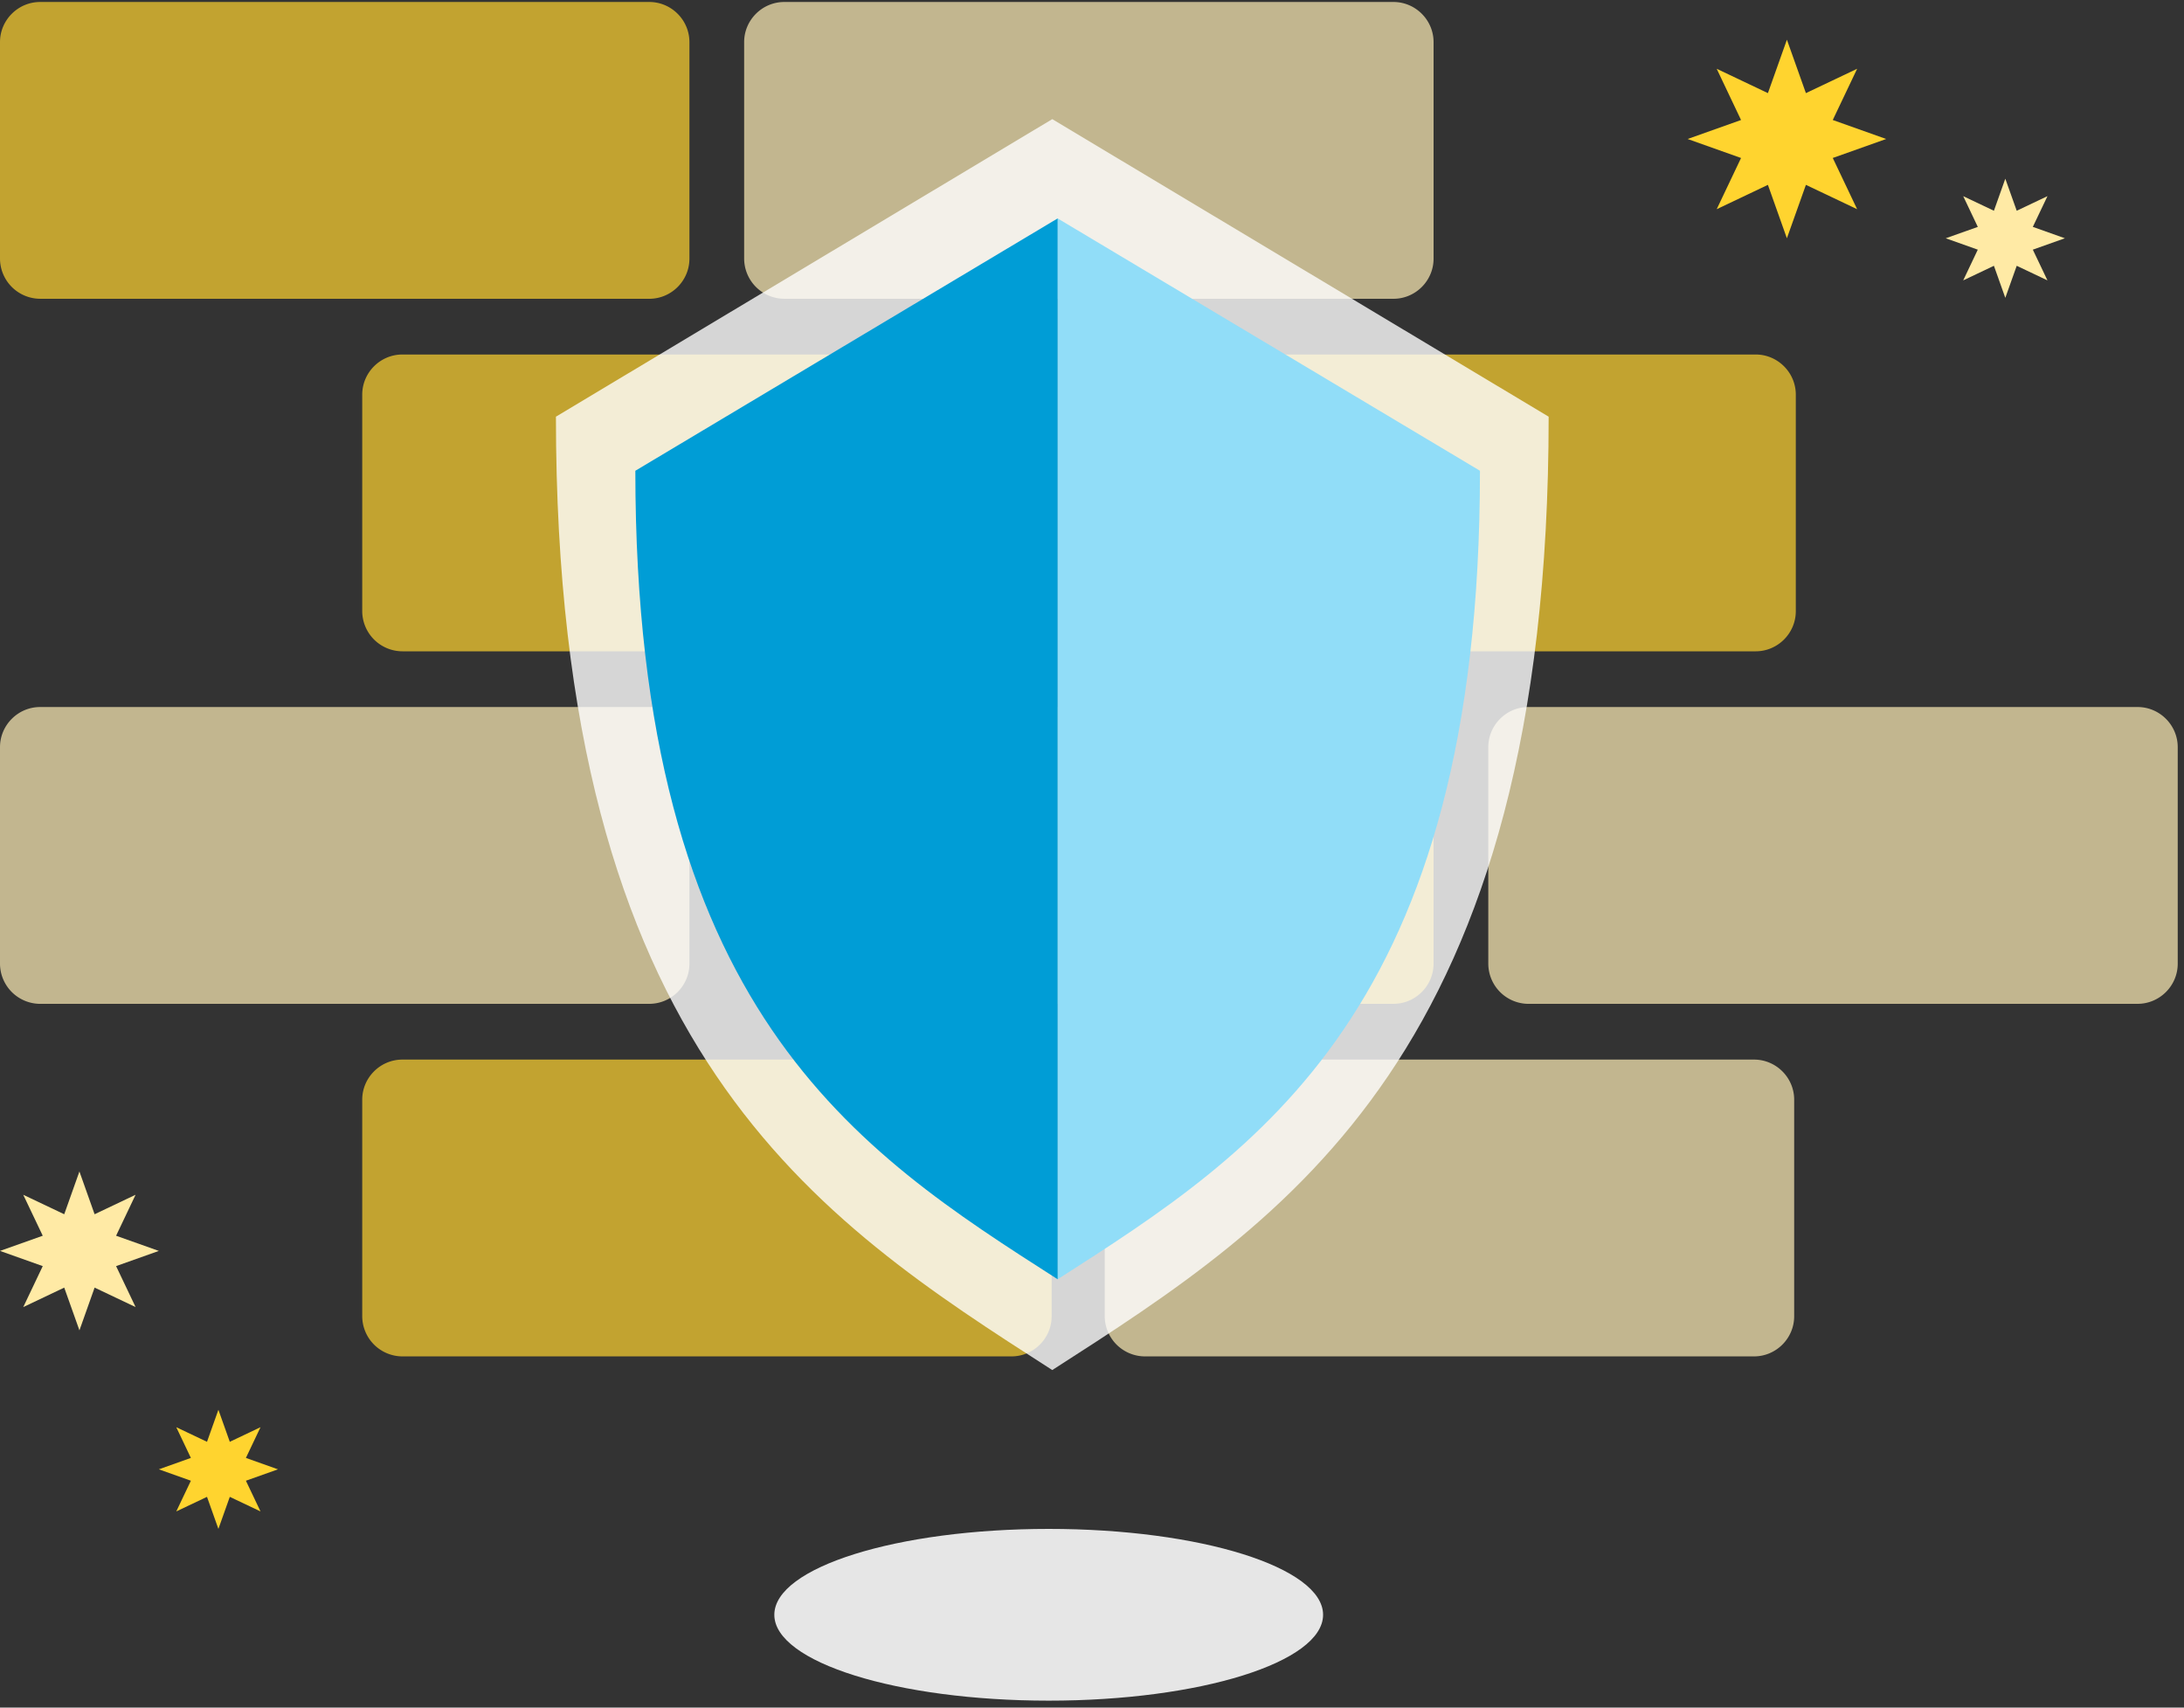
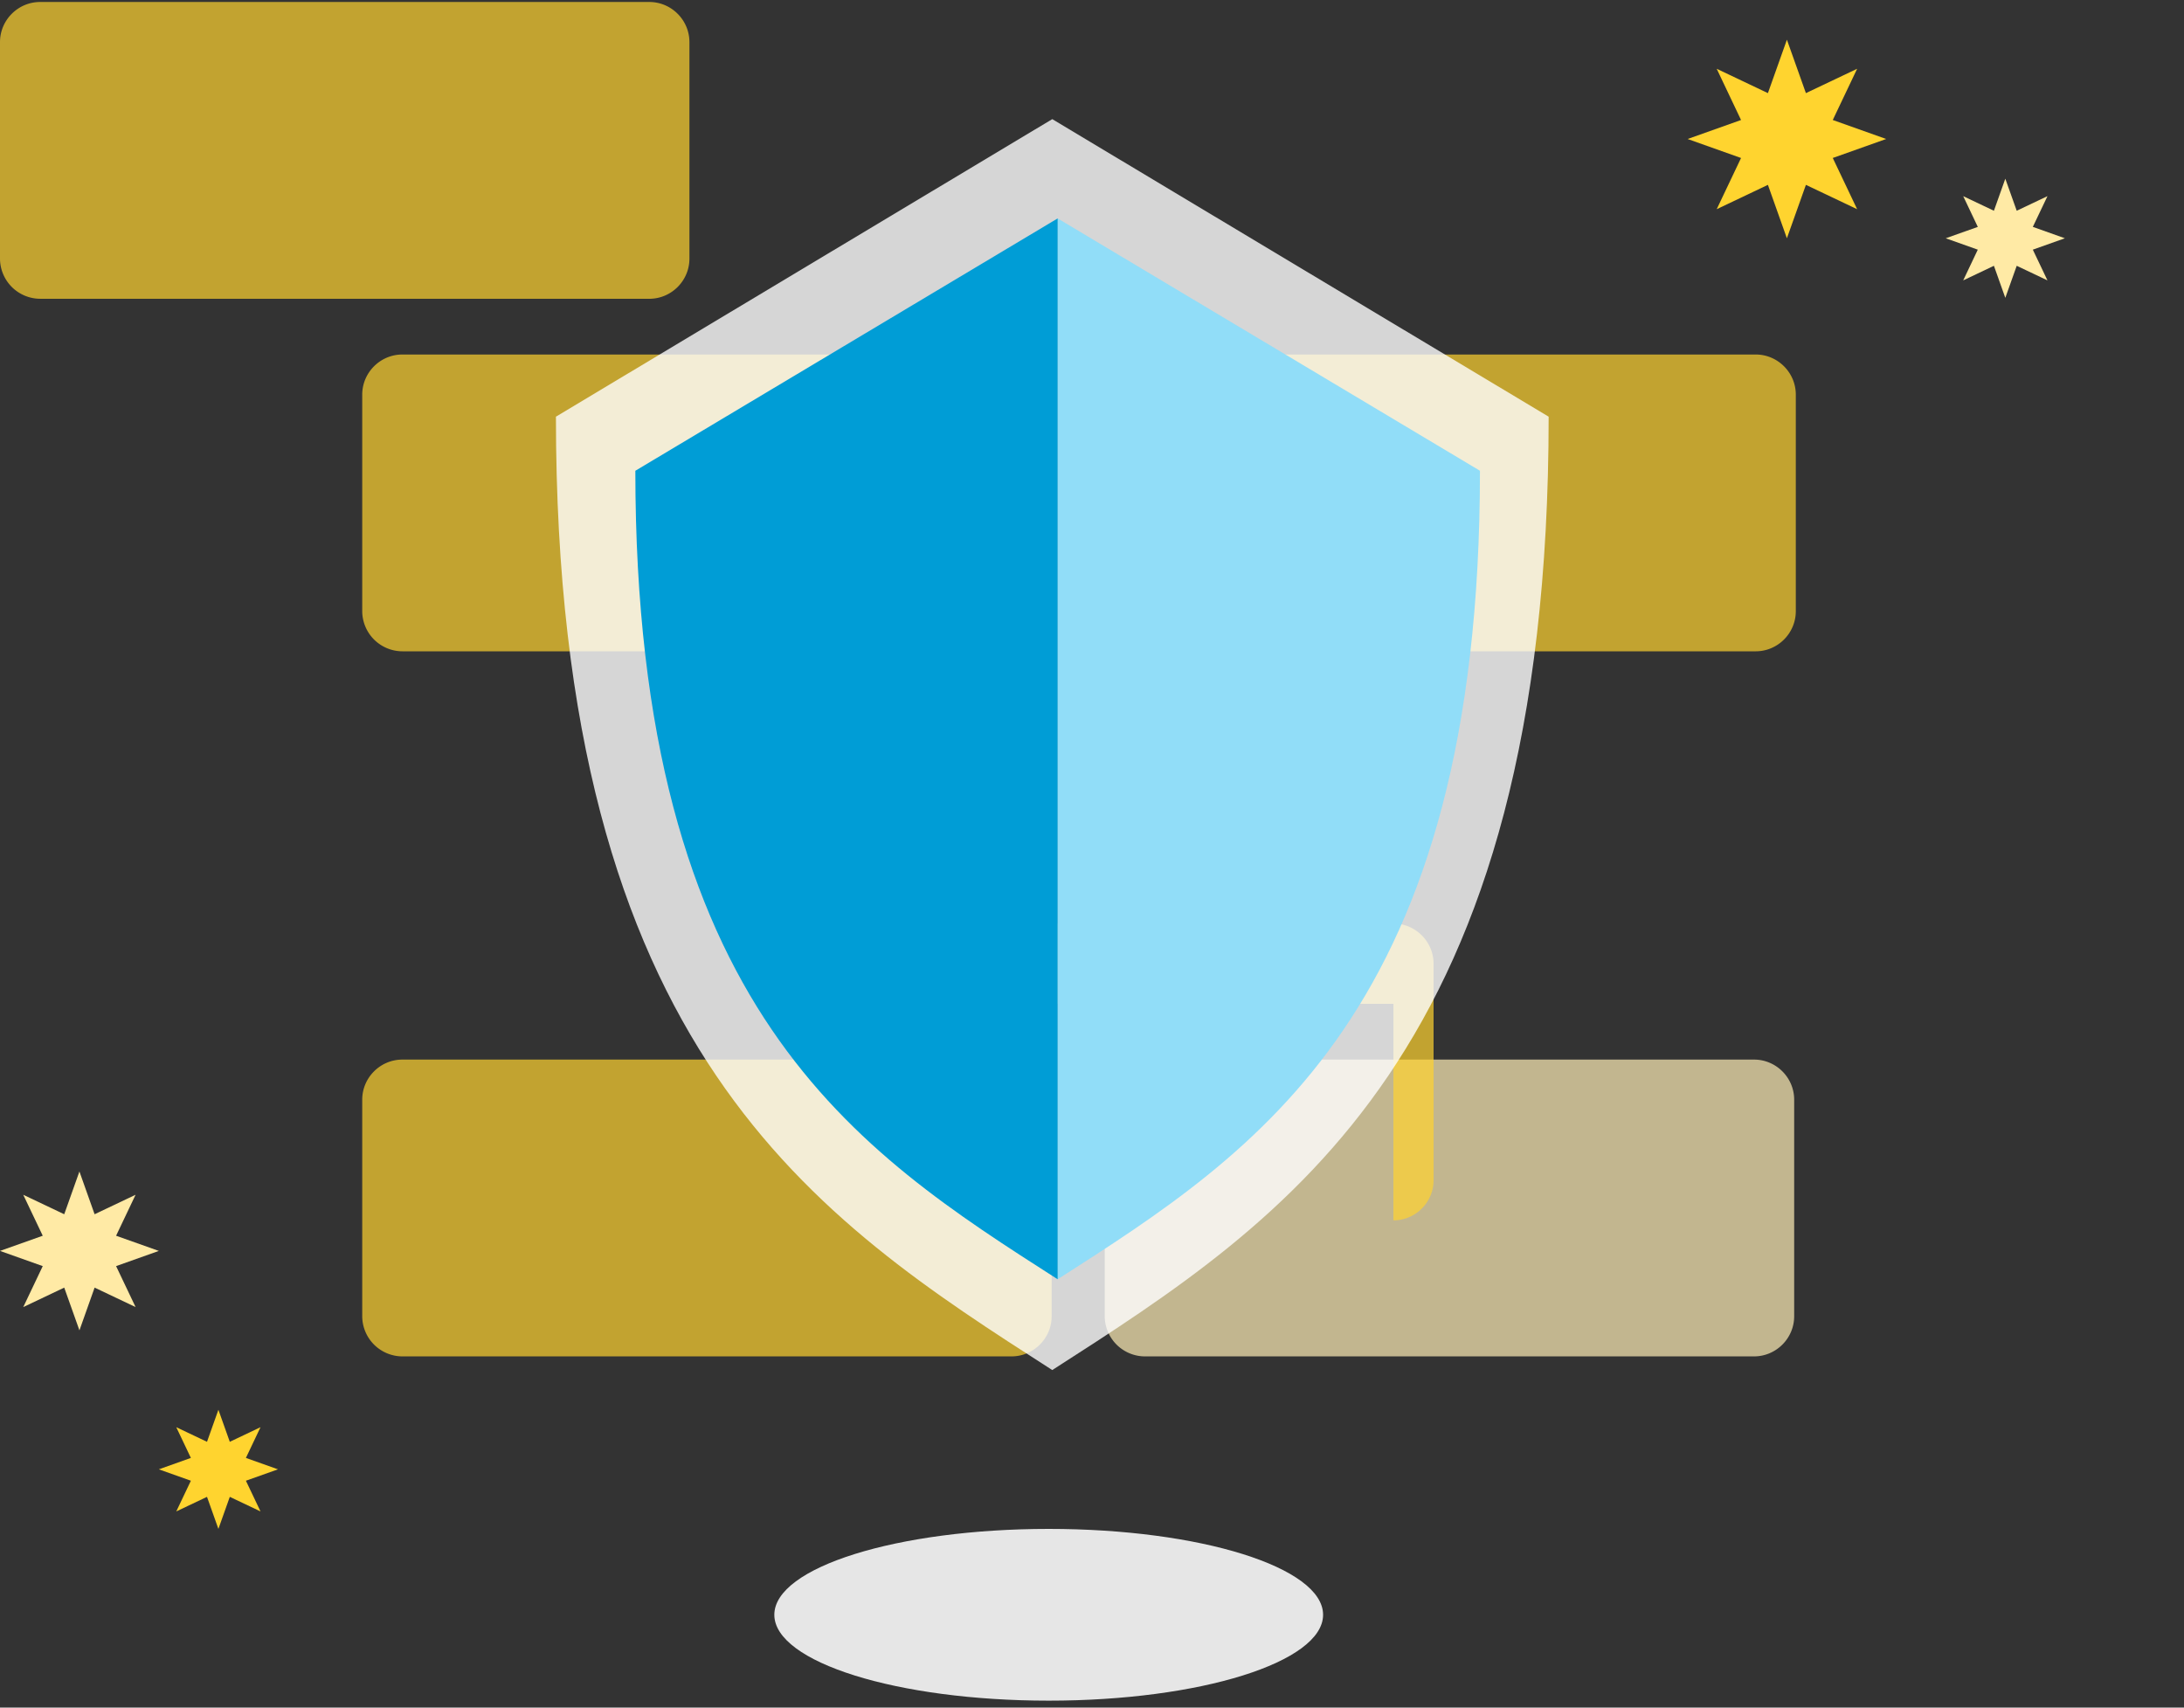
<svg xmlns="http://www.w3.org/2000/svg" width="110" height="86">
  <rect width="100%" height="100%" fill="#333333" stroke="none" />
  <g fill="none" fill-rule="evenodd">
    <g fill-opacity=".7">
      <path fill="#FFD42F" d="M50.947 68.312h-30.68a2.03 2.03 0 0 1-2.023-2.022V55.385c0-1.112.91-2.021 2.023-2.021h30.68c1.111 0 2.021.909 2.021 2.02V66.29c0 1.112-.91 2.022-2.022 2.022" />
      <path fill="#FFEEB7" d="M88.344 68.312H57.665a2.03 2.03 0 0 1-2.023-2.022V55.385c0-1.112.91-2.021 2.023-2.021h30.68c1.111 0 2.021.909 2.021 2.02V66.29c0 1.112-.91 2.022-2.022 2.022" />
-       <path fill="#FFD42F" d="M50.947 32.802h-30.68a2.03 2.03 0 0 1-2.023-2.022V19.876c0-1.112.91-2.022 2.023-2.022h30.68c1.111 0 2.021.91 2.021 2.022V30.78c0 1.112-.91 2.022-2.022 2.022M57.748 32.802a2.03 2.03 0 0 1-2.023-2.022V19.876c0-1.112.91-2.022 2.023-2.022h30.679c1.111 0 2.021.91 2.021 2.022V30.78c0 1.112-.91 2.022-2.021 2.022zM70.182 50.557h-30.68a2.03 2.03 0 0 1-2.022-2.022V37.63c0-1.112.91-2.022 2.022-2.022h30.68c1.112 0 2.022.91 2.022 2.022v10.904c0 1.112-.91 2.022-2.022 2.022" />
-       <path fill="#FFEEB7" d="M107.662 50.557h-30.68a2.03 2.03 0 0 1-2.022-2.022V37.63c0-1.112.91-2.022 2.022-2.022h30.68c1.112 0 2.022.91 2.022 2.022v10.904c0 1.112-.91 2.022-2.022 2.022M70.182 15.047h-30.68a2.03 2.03 0 0 1-2.022-2.022V2.121C37.48 1.01 38.39.1 39.502.1h30.68c1.112 0 2.022.91 2.022 2.022v10.904c0 1.112-.91 2.022-2.022 2.022M2.022 50.557A2.03 2.03 0 0 1 0 48.535V37.63c0-1.112.91-2.022 2.022-2.022h30.68c1.112 0 2.022.91 2.022 2.022v10.904c0 1.112-.91 2.022-2.022 2.022z" />
+       <path fill="#FFD42F" d="M50.947 32.802h-30.68a2.03 2.03 0 0 1-2.023-2.022V19.876c0-1.112.91-2.022 2.023-2.022h30.68c1.111 0 2.021.91 2.021 2.022V30.78c0 1.112-.91 2.022-2.022 2.022M57.748 32.802a2.03 2.03 0 0 1-2.023-2.022V19.876c0-1.112.91-2.022 2.023-2.022h30.679c1.111 0 2.021.91 2.021 2.022V30.78c0 1.112-.91 2.022-2.021 2.022zM70.182 50.557h-30.68a2.03 2.03 0 0 1-2.022-2.022c0-1.112.91-2.022 2.022-2.022h30.68c1.112 0 2.022.91 2.022 2.022v10.904c0 1.112-.91 2.022-2.022 2.022" />
      <path fill="#FFD42F" d="M32.702 15.047H2.022A2.03 2.03 0 0 1 0 13.025V2.121C0 1.01.91.1 2.022.1h30.68c1.112 0 2.022.91 2.022 2.022v10.904c0 1.112-.91 2.022-2.022 2.022" />
    </g>
    <path fill="#E6E6E6" d="M66.639 81.325c0 2.389-6.187 4.325-13.819 4.325S39 83.714 39 81.325 45.187 77 52.82 77c7.632 0 13.819 1.936 13.819 4.325" />
    <path fill="#FFF" fill-opacity=".8" d="M28 20.985C28 53.035 41.18 61.409 52.999 69 64.817 61.41 78 53.034 78 20.985L52.999 6z" />
    <path fill="#91DDF8" d="m53.27 11 21.27 12.709c0 27.179-11.214 34.281-21.27 40.719z" />
    <path fill="#009DD6" d="M53.27 11 32 23.709c0 27.179 11.214 34.281 21.27 40.719z" />
    <path fill="#FFD42F" d="m90 2-.957 2.69-2.579-1.226 1.226 2.58L85 7l2.69.957-1.226 2.579 2.579-1.226.956 2.69.958-2.69 2.58 1.226-1.227-2.58L95 7l-2.69-.957 1.227-2.579-2.58 1.226z" />
    <path fill="#FFEAA5" d="M100.426 10.614 98.88 9.88l.735 1.547L98 12l1.614.574-.735 1.547 1.547-.735L101 15l.575-1.614 1.548.735-.737-1.547L104 12l-1.614-.574.737-1.547-1.548.735L101 9zM3.235 61.153l-2.064-.98.982 2.062L0 63l2.153.765-.982 2.064 2.064-.981L4.001 67l.764-2.152 2.064.98-.982-2.063L8 63l-2.153-.765.982-2.063-2.064.981L4 59z" />
    <path fill="#FFD42F" d="m10.426 72.614-1.548-.736.736 1.547L8 74l1.614.574-.736 1.546 1.548-.734L11 77l.574-1.614 1.547.734-.736-1.546L14 74l-1.615-.575.736-1.547-1.547.736L11 71z" />
  </g>
</svg>